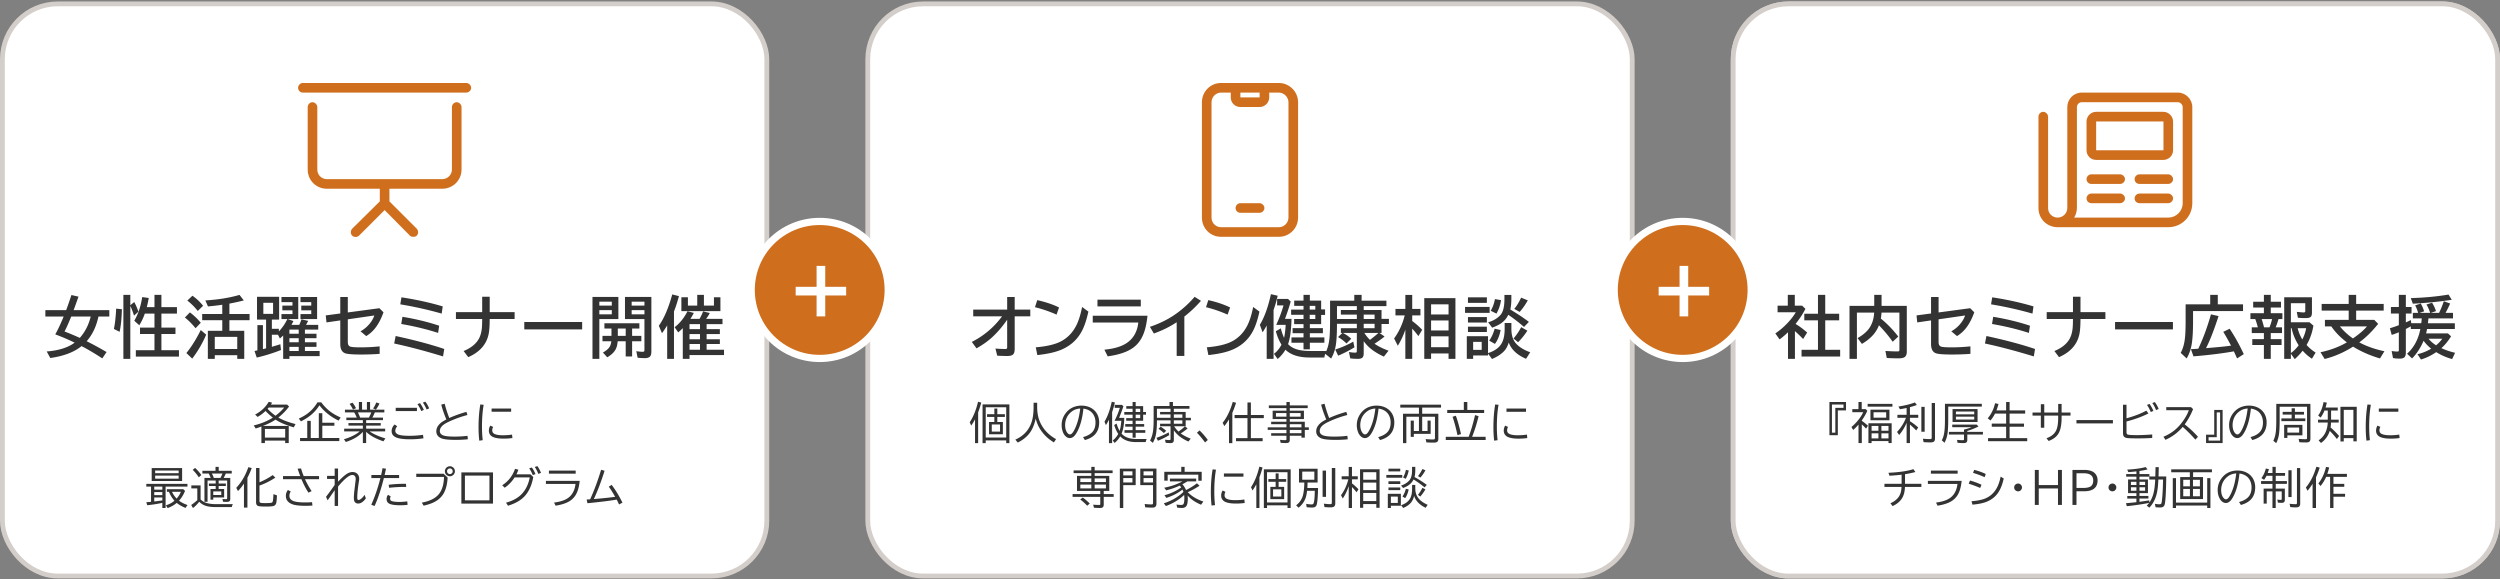
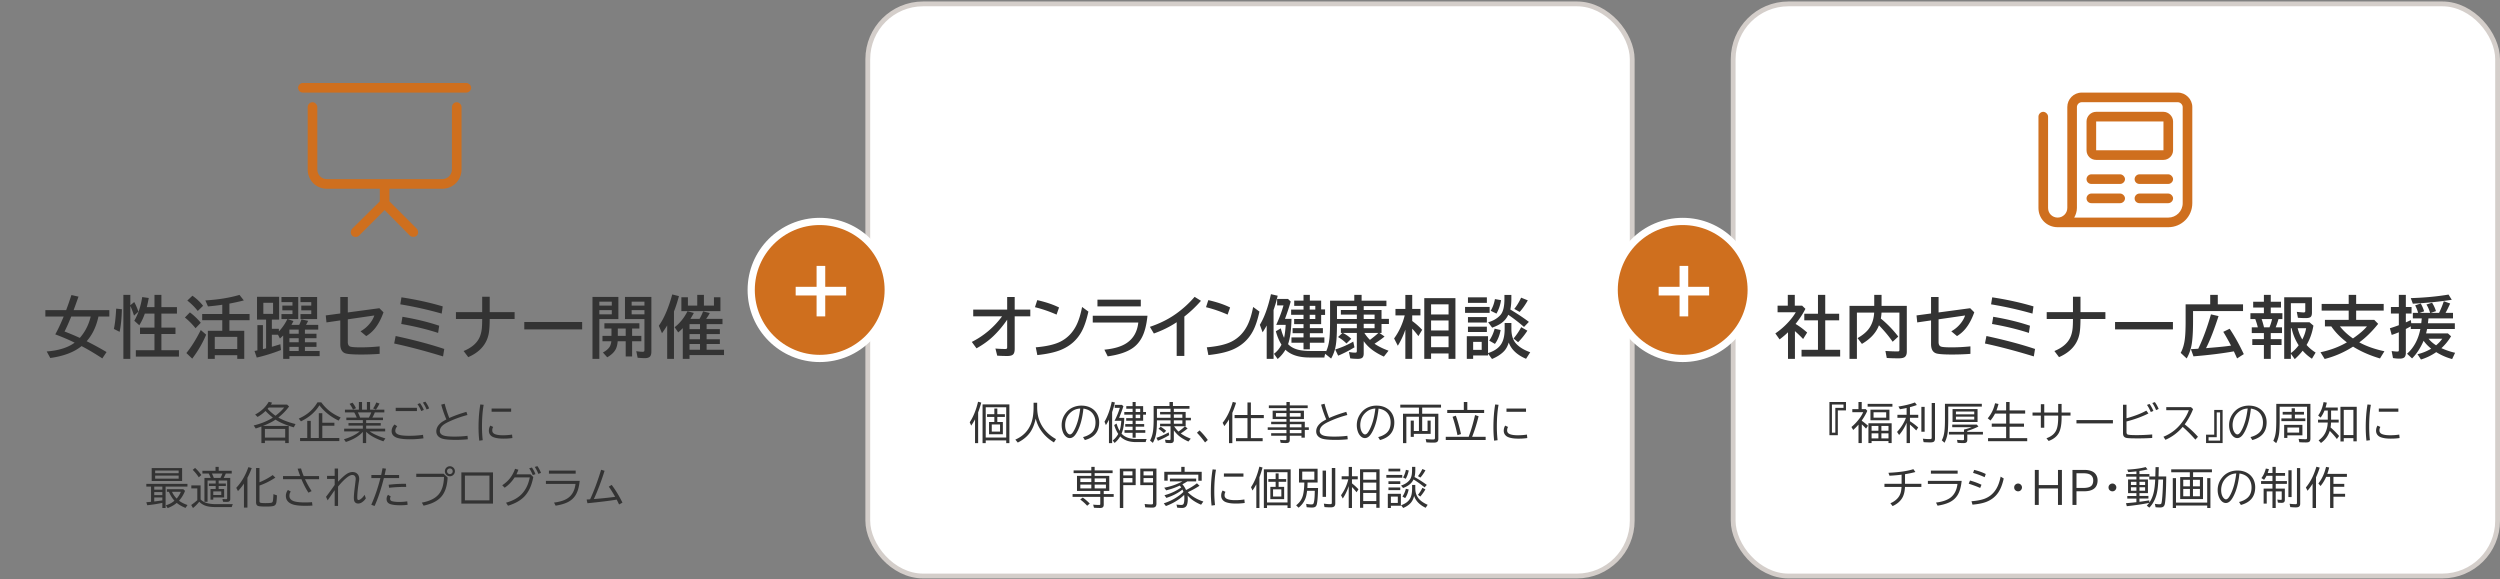
<svg xmlns="http://www.w3.org/2000/svg" width="1040" height="241" fill="none">
  <rect width="100%" height="100%" fill="#808080" stroke="none" />
-   <rect x="721" y="1.617" width="318" height="238" rx="23" fill="#fff" stroke="#D4CECA" stroke-width="2" />
  <rect x="361" y="1.617" width="318" height="238" rx="23" fill="#fff" stroke="#D4CECA" stroke-width="2" />
  <path d="M418.982 123.539h3.131v5.264h6.494v2.802h-6.494v13.522c0 1.003-.178 1.727-.533 2.174-.41.528-1.249.793-2.516.793-1.431 0-2.839-.046-4.224-.137l-.739-2.967a45.69 45.69 0 0 0 4.061.192c.428 0 .679-.096.752-.287.046-.11.068-.274.068-.493V133c-1.777 2.598-3.723 4.904-5.838 6.918-1.914 1.823-4.22 3.486-6.918 4.99l-1.955-2.666c5.041-2.561 9.233-6.107 12.579-10.637h-11.991v-2.802h14.123v-5.264Zm20.544 7.342a54.196 54.196 0 0 0-8.983-3.09l.957-2.939c3.601.82 6.622 1.841 9.065 3.062l-1.039 2.967Zm-8.641 13.603c4.512-.382 7.966-1.189 10.363-2.42 2.826-1.458 4.995-3.696 6.508-6.712.985-1.951 1.782-4.503 2.393-7.657l2.625 1.928c-.739 3.372-1.632 6.052-2.68 8.039-1.896 3.619-4.794 6.239-8.695 7.861-2.461 1.021-5.752 1.75-9.871 2.188l-.643-3.227Zm25.657-19.824h18.033v2.803h-18.033v-2.803Zm-1.955 6.699h22.763c-.401 3.974-1.23 7.082-2.488 9.325-.948 1.686-2.133 3.03-3.555 4.033-2.406 1.713-5.906 2.889-10.5 3.527l-1.381-2.775c4.056-.392 7.16-1.322 9.311-2.789 2.789-1.887 4.389-4.726 4.799-8.518h-18.949v-2.803Zm34.912 16.707v-14.027c-2.771 1.859-5.933 3.427-9.488 4.703l-1.654-2.775c4.037-1.358 7.578-3.108 10.623-5.25a43.477 43.477 0 0 0 7.984-7.233l2.639 1.655a49.658 49.658 0 0 1-6.918 6.549v16.378h-3.186Zm21.186-17.185a54.153 54.153 0 0 0-8.982-3.09l.957-2.939c3.6.82 6.621 1.841 9.064 3.062l-1.039 2.967Zm-8.641 13.603c4.512-.382 7.967-1.189 10.364-2.42 2.825-1.458 4.995-3.696 6.508-6.712.984-1.951 1.781-4.503 2.392-7.657l2.625 1.928c-.738 3.372-1.631 6.052-2.68 8.039-1.895 3.619-4.794 6.239-8.695 7.861-2.461 1.021-5.751 1.75-9.871 2.188l-.643-3.227Zm32.124-3.937c.301-1.185.529-2.99.683-5.414h-3.937c1.276-2.762 2.283-5.455 3.021-8.08h-2.652v-2.694h4.539l1.121 1.094a96.182 96.182 0 0 1-2.392 7.192h2.72c-.109 4.621-.587 8.125-1.435 10.513 1.057 1.112 2.452 1.887 4.183 2.324 1.368.347 3.036.52 5.004.52h6.7c-.365.775-.625 1.682-.78 2.721h-6.166c-4.466 0-7.811-1.08-10.035-3.241a14.6 14.6 0 0 1-3.24 3.856l-1.531-2.16c1.276-.948 2.319-2.215 3.13-3.801-.966-1.531-1.75-3.391-2.351-5.578l2.078-1.203c.31 1.321.757 2.638 1.34 3.951Zm-4.361-11.621v20.357h-2.858v-13.877a38.31 38.31 0 0 1-1.709 2.844l-1.148-3.131c1.859-3.017 3.399-7.264 4.621-12.742l2.803.643c-.529 2.26-1.099 4.229-1.709 5.906Zm12.455-3.869v-2.379h2.638v2.379h4.703v3.664h1.627v2.297h-1.627v3.814H544.9v1.682h5.428v2.105H544.9v1.75h6.043v2.215H544.9v2.748h-2.638v-2.748h-5.018v-2.215h5.018v-1.75h-4.539v-2.105h4.539v-1.682h-3.897v-2.133h3.897v-1.736h-5.155v-2.16h5.155v-1.559h-3.869v-2.187h3.869Zm4.908 2.187h-2.324v1.559h2.324v-1.559Zm0 3.719h-2.324v1.736h2.324v-1.736Zm20.133 10.965v5.058c0 .775-.155 1.34-.465 1.696-.346.401-1.012.601-1.996.601a23.61 23.61 0 0 1-3.144-.205l-.534-2.652c.948.182 1.81.273 2.584.273.338 0 .543-.077.616-.232.054-.119.082-.319.082-.602v-7.369h-5.811c.055.027.114.059.178.096a14.508 14.508 0 0 1 3.308 2.338l-1.996 1.968c-.966-.993-2.132-1.891-3.5-2.693l1.846-1.709h-.67v-1.955h6.645v-1.832h-8.272v.998c-.018 3.117-.155 5.596-.41 7.438-.31 2.233-.984 4.238-2.023 6.015l-2.543-2.037c1.03-1.832 1.658-4.074 1.886-6.727.146-1.613.219-3.928.219-6.945v-8.367h10.076v-2.406h3.049v2.406h10.322v2.27h-9.447v1.599h7.41v3.692h3.076v2.132h-3.076v3.719h-.888l2.146 1.49c-.884.775-2.274 1.778-4.17 3.008 1.468 1.039 3.409 2.005 5.824 2.899l-1.941 2.461c-2.425-1.131-4.357-2.325-5.797-3.583a16.844 16.844 0 0 1-2.584-2.843Zm.273-3.432a15.65 15.65 0 0 0 2.325 2.899c1.531-1.158 2.702-2.124 3.513-2.899h-5.838Zm-3.13-5.797v-1.818h-6.645v-1.928h6.645v-1.599h-8.258v5.345h8.258Zm2.857 0h4.525v-1.818h-4.525v1.818Zm0 3.842h4.525v-1.832h-4.525v1.832Zm-11.853 8.846c2.77-.875 5.272-1.969 7.505-3.282l.506 2.379c-2.333 1.404-4.593 2.562-6.781 3.473l-1.23-2.57Zm29.174-8.258a32.47 32.47 0 0 1-3.131 6.699l-1.545-3.035c2.042-2.798 3.514-5.997 4.416-9.598h-3.855v-2.693h4.115v-5.824h2.858v5.824h3.418v2.693h-3.418v2.352a28.48 28.48 0 0 1 4.142 3.664l-1.572 2.611a36.892 36.892 0 0 0-2.57-3.103v12.564h-2.858v-12.154Zm20.836-13.111v25.265h-2.857v-2.242h-7.274v2.242h-2.83v-25.265h12.961Zm-10.131 2.57v4.238h7.274v-4.238h-7.274Zm0 6.726v4.17h7.274v-4.17h-7.274Zm0 6.604v4.525h7.274v-4.525h-7.274Zm33.413-3.104v.233c.037 2.534.679 4.489 1.928 5.865 1.349 1.495 3.318 2.703 5.906 3.623l-1.736 2.721c-3.728-1.586-6.13-3.846-7.205-6.781-.438 1.494-1.089 2.698-1.955 3.609-1.194 1.267-2.862 2.352-5.004 3.254l-1.654-2.256v.793h-6.194v1.408h-2.638v-9.42h8.832v7.028a4.26 4.26 0 0 1 .341-.123c2.634-.894 4.444-2.27 5.428-4.129.766-1.431 1.149-3.409 1.149-5.934v-2.324h2.802v2.433Zm-15.914 5.401v3.336h3.555v-3.336h-3.555Zm15.477-13.453c3.09 1.859 5.66 3.573 7.711 5.14l-2.024 2.106c-1.95-1.714-4.133-3.404-6.549-5.072-.61 1.349-1.531 2.479-2.761 3.39-.93.693-2.242 1.354-3.938 1.983l-1.681-2.243c2.169-.619 3.878-1.631 5.127-3.035 1.102-1.239 1.654-3.472 1.654-6.699v-1.654h2.885v1.49c0 1.695-.142 3.227-.424 4.594Zm-17.637-5.073h7.875v2.297h-7.875v-2.297Zm-1.203 4.006h10.226v2.461h-10.226v-2.461Zm1.203 4.198h7.875v2.269h-7.875v-2.269Zm0 4.005h7.875v2.215h-7.875v-2.215Zm9.461-6.617c.839-1.376 1.426-2.998 1.764-4.867l2.556.451c-.337 2.069-.975 3.933-1.914 5.592l-2.406-1.176Zm9.803-.779c1.021-1.231 1.973-2.789 2.857-4.676l2.776 1.121c-1.112 1.96-2.243 3.564-3.391 4.813l-2.242-1.258Zm-10.418 13.193c.975-1.367 1.732-3.021 2.269-4.963l2.489.561c-.465 2.342-1.258 4.266-2.379 5.769l-2.379-1.367Zm10.117-.875c1.303-1.558 2.365-3.135 3.185-4.73l2.571 1.476a29.45 29.45 0 0 1-3.856 4.799l-1.9-1.545Zm-222.724 30.723v12.788h-1.292v-9.879a24.278 24.278 0 0 1-1.6 2.602l-.615-1.389c1.482-2.209 2.639-5.057 3.471-8.543l1.328.36a42.552 42.552 0 0 1-1.292 4.061Zm7.98 3.999h2.303v5.098h-5.748v-5.098h2.206v-2.109h-3.032v-1.134h3.032v-2.356h1.239v2.356h3.147v1.134h-3.147v2.109Zm1.134 1.028h-3.445v2.971h3.445v-2.971Zm3.885-8.332v16.093h-1.319v-1.116h-8.525v1.116h-1.319v-16.093h11.163Zm-9.844 1.187v12.586h8.525v-12.586h-8.525Zm21.4-1.89v1.723c0 2.062.282 3.876.844 5.44a14.094 14.094 0 0 0 2.233 3.999c1.265 1.6 2.856 2.924 4.772 3.973l-.879 1.371c-2.461-1.459-4.412-3.36-5.853-5.704-.756-1.236-1.333-2.64-1.732-4.21-.433 2.045-1.081 3.77-1.942 5.177-1.19 1.951-3.026 3.553-5.511 4.807l-1.019-1.239c3.181-1.377 5.37-3.615 6.565-6.715.686-1.775 1.028-4.043 1.028-6.803v-1.819h1.494Zm19.081 14.291c1.4-.357 2.54-.911 3.419-1.661 1.178-1.002 1.766-2.47 1.766-4.403 0-1.272-.304-2.391-.914-3.358-.832-1.336-2.203-2.144-4.113-2.425-.404 3.861-1.222 6.984-2.452 9.369-.522 1.013-1.031 1.743-1.529 2.188-.534.475-1.09.712-1.67.712-.78 0-1.483-.381-2.11-1.143-.34-.404-.618-.914-.835-1.529a8.006 8.006 0 0 1-.457-2.733 7.94 7.94 0 0 1 1.415-4.588c.932-1.371 2.13-2.347 3.595-2.927a8.704 8.704 0 0 1 3.217-.589c1.781 0 3.313.446 4.597 1.336a6.291 6.291 0 0 1 2.364 3.112c.281.785.422 1.628.422 2.531 0 3.832-1.987 6.281-5.959 7.347l-.756-1.239Zm-1.169-11.883c-1.365.082-2.528.49-3.489 1.222-1.459 1.107-2.347 2.54-2.663 4.298a7.454 7.454 0 0 0-.123 1.336c0 1.383.301 2.464.905 3.243.351.451.715.677 1.09.677.427 0 .855-.32 1.283-.958.697-1.049 1.324-2.464 1.881-4.245.468-1.5.841-3.358 1.116-5.573Zm16.373 9.29.088-.29c.293-.92.504-2.22.633-3.902h-2.804a32.288 32.288 0 0 0 2.18-5.37h-2.127v-1.257h2.988l.633.589a70.617 70.617 0 0 1-1.793 4.834h2.153c-.052 1.986-.246 3.621-.58 4.904a13.476 13.476 0 0 1-.553 1.644c1.318 1.488 3.351 2.232 6.099 2.232h4.377c-.193.311-.337.741-.43 1.292h-4.052c-2.854 0-5.039-.794-6.557-2.382a10.12 10.12 0 0 1-2.32 2.743l-.791-1.029a8.564 8.564 0 0 0 2.303-2.733c-.663-.973-1.225-2.206-1.688-3.7l.984-.616c.358 1.19.777 2.204 1.257 3.041Zm-3.102-7.804v12.902h-1.319v-9.738c-.369.75-.794 1.5-1.274 2.25l-.58-1.424c1.283-2.168 2.288-4.934 3.014-8.297l1.31.299c-.375 1.553-.759 2.889-1.151 4.008Zm8.516-2.47v-1.731h1.275v1.731h3.111v2.443h1.187v1.099h-1.187v2.522h-3.111v1.38h3.542v1.081h-3.542v1.459h4.008v1.099h-4.008v2.013h-1.275v-2.013h-3.366v-1.099h3.366v-1.459h-3.058v-1.081h3.058v-1.38h-2.663v-1.081h2.663v-1.441h-3.454v-1.099h3.454v-1.362h-2.628v-1.081h2.628Zm3.164 1.081h-1.889v1.362h1.889v-1.362Zm0 2.461h-1.889v1.441h1.889v-1.441Zm13.992-1.151h4.922v2.443h2.179v1.063h-2.179v2.47h-4.79c.457.75 1.06 1.486 1.81 2.206 1.108-.779 1.998-1.509 2.672-2.188l1.116.879c-.75.65-1.699 1.344-2.847 2.083 1.037.779 2.42 1.508 4.148 2.188l-.976 1.187c-1.535-.709-2.762-1.427-3.682-2.154-.838-.662-1.629-1.497-2.373-2.505v4.008c0 .422-.1.739-.299.949-.217.235-.592.352-1.125.352-.551 0-1.21-.044-1.978-.132l-.272-1.292c.797.106 1.409.158 1.837.158.211 0 .343-.049.395-.149.047-.076.071-.205.071-.387v-5.203h-4.351v-1.046h4.351v-1.424h-5.66c0 2.192-.109 3.979-.326 5.362a11.923 11.923 0 0 1-1.371 4.016l-1.169-.966c.662-1.243 1.09-2.666 1.284-4.272.14-1.195.21-2.742.21-4.641v-5.458h6.601v-1.669h1.424v1.669h6.882v1.134h-6.504v1.319Zm-1.371 2.443v-1.397h-4.351v-1.046h4.351v-1.319h-5.66v3.762h5.66Zm1.371 0h3.551v-1.397h-3.551v1.397Zm0 2.487h3.551v-1.424h-3.551v1.424Zm-4.157 3.885a15.041 15.041 0 0 0-2.233-1.793l.905-.852c.721.416 1.483.981 2.286 1.696l-.958.949Zm-3.077 1.969a30.026 30.026 0 0 0 5.081-2.268l.228 1.152a33.211 33.211 0 0 1-4.711 2.337l-.598-1.221Zm20.215 1.925a34.453 34.453 0 0 0-3.367-4.035l1.081-.975a30.062 30.062 0 0 1 3.437 3.981l-1.151 1.029Zm11.354-12.305v12.577h-1.388v-9.861l-.044.07a22.246 22.246 0 0 1-1.899 2.716l-.703-1.371c1.764-2.197 3.17-5.095 4.219-8.693l1.362.361a40.861 40.861 0 0 1-1.547 4.201Zm7.717.87h5.379v1.318h-5.379v8.315h4.896v1.274h-11.092v-1.274h4.772v-8.315h-5.361v-1.318h5.361v-5.203h1.424v5.203Zm14.791-1.793v-1.063h-7.321v-1.117h7.321v-1.423h1.389v1.423h7.453v1.117h-7.453v1.063h5.889v3.489h-5.889v1.117h6.249v2.32h1.67v1.081h-1.67v3.234h-1.389v-.808h-4.86v1.67c0 .48-.1.823-.299 1.028-.228.228-.674.343-1.336.343-.679 0-1.406-.035-2.179-.106l-.238-1.239c.791.094 1.518.141 2.18.141.24 0 .387-.056.439-.167a.855.855 0 0 0 .044-.317v-1.353h-6.354V180.2h6.354v-1.362h-7.787v-1.081h7.787v-1.292h-6.354v-1.028h6.354v-1.117h-5.739v-3.489h5.739Zm0 .993h-4.368v1.503h4.368v-1.503Zm1.389 0v1.503h4.518v-1.503h-4.518Zm0 8.376h4.86v-1.362h-4.86v1.362Zm0-2.443h4.86v-1.292h-4.86v1.292Zm24.108 4.983c-1.576.17-3.232.255-4.966.255-2.689 0-4.576-.17-5.66-.51-.697-.222-1.26-.55-1.688-.984-.539-.557-.808-1.239-.808-2.048 0-1.06.413-2.036 1.239-2.927.398-.427.82-.785 1.266-1.072a31.37 31.37 0 0 1 1.67-.975c-.897-2.122-1.606-4.172-2.127-6.153l1.423-.378a50.882 50.882 0 0 0 1.925 5.942c2.145-.967 4.521-1.82 7.128-2.558l.431 1.31a44.429 44.429 0 0 0-8.086 2.953c-1.213.586-2.086 1.183-2.619 1.793-.522.609-.782 1.251-.782 1.924 0 .909.544 1.539 1.634 1.89.856.281 2.365.422 4.527.422 1.875 0 3.656-.108 5.343-.325l.15 1.441Zm12.664-.914c1.401-.357 2.54-.911 3.419-1.661 1.178-1.002 1.767-2.47 1.767-4.403 0-1.272-.305-2.391-.914-3.358-.832-1.336-2.204-2.144-4.114-2.425-.404 3.861-1.221 6.984-2.452 9.369-.521 1.013-1.031 1.743-1.529 2.188-.533.475-1.09.712-1.67.712-.779 0-1.482-.381-2.109-1.143-.34-.404-.619-.914-.835-1.529a7.982 7.982 0 0 1-.457-2.733c0-1.682.471-3.211 1.415-4.588.931-1.371 2.13-2.347 3.594-2.927a8.708 8.708 0 0 1 3.217-.589c1.781 0 3.314.446 4.597 1.336a6.291 6.291 0 0 1 2.364 3.112c.281.785.422 1.628.422 2.531 0 3.832-1.986 6.281-5.959 7.347l-.756-1.239Zm-1.169-11.883c-1.365.082-2.528.49-3.489 1.222-1.459 1.107-2.347 2.54-2.663 4.298a7.454 7.454 0 0 0-.123 1.336c0 1.383.302 2.464.905 3.243.352.451.715.677 1.09.677.428 0 .855-.32 1.283-.958.697-1.049 1.324-2.464 1.881-4.245.469-1.5.841-3.358 1.116-5.573Zm18.123 2.18v-2.558h-7.761v-1.239h16.954v1.239h-7.84v2.558h6.724v10.406c0 .633-.176 1.07-.528 1.31-.275.193-.756.29-1.441.29-1.066 0-2.068-.035-3.006-.106l-.29-1.371c1.201.112 2.221.167 3.059.167.386 0 .624-.076.712-.228.058-.1.087-.258.087-.475v-8.771h-5.317v5.959h2.232v-4.325h1.292v5.511h-7.004v1.248h-1.292v-6.759h1.292v4.325h2.127v-5.959h-5.239v10.986h-1.388v-12.208h6.627Zm20.126-1.6h7.005v1.292h-15.355v-1.292h6.891v-3.295h1.459v3.295Zm.562 11.189c.041-.106.094-.246.158-.422.926-2.519 1.758-5.396 2.497-8.631l1.476.492c-.779 3.188-1.679 6.041-2.698 8.561h5.634v1.318h-16.594v-1.318h9.527Zm-4.649-.677c-.58-2.754-1.263-5.306-2.048-7.655l1.362-.448c.739 1.998 1.453 4.544 2.145 7.637l-1.459.466Zm15.248 2.285a49.52 49.52 0 0 1-.299-5.598c0-3.399.244-6.554.73-9.466l1.406.14c-.469 2.62-.703 5.631-.703 9.036 0 2.027.103 3.922.308 5.686l-1.442.202Zm5.133-13.377h8.13v1.354h-8.13v-1.354Zm8.657 12.279c-1.049.17-2.288.255-3.718.255-1.775 0-3.187-.211-4.236-.633a3.107 3.107 0 0 1-.984-.624c-.569-.539-.853-1.216-.853-2.031 0-.796.202-1.508.607-2.135l1.186.562c-.258.399-.387.879-.387 1.442 0 .714.367 1.224 1.099 1.529.779.322 1.884.483 3.314.483 1.388 0 2.663-.096 3.823-.29l.149 1.442Zm-181.364 15.732v-1.134h-7.365v-1.133h7.365v-1.459h1.388v1.459h7.471v1.133h-7.471v1.134h6.083v6.284h-2.303v1.292h4.139v1.169h-4.139v3.182c0 .58-.15.975-.448 1.186-.235.17-.627.255-1.178.255a40.31 40.31 0 0 1-2.444-.105l-.325-1.292c.891.094 1.72.14 2.488.14.24 0 .38-.049.421-.149a.85.85 0 0 0 .044-.316v-2.901h-11.522v-1.169h11.522v-1.292h-9.685v-6.284h5.959Zm0 1.064h-4.57v1.529h4.57v-1.529Zm1.388 0v1.529h4.694v-1.529h-4.694Zm-1.388 2.575h-4.57v1.582h4.57v-1.582Zm1.388 0v1.582h4.694v-1.582h-4.694Zm-3.12 8.798a17.78 17.78 0 0 0-2.882-2.593l1.045-.809c.985.674 1.957 1.503 2.918 2.488l-1.081.914Zm20.188-15.443v6.873h-5.168v9.501h-1.424v-16.374h6.592Zm-5.168 1.116v1.706h3.815v-1.706h-3.815Zm0 2.804v1.837h3.815v-1.837h-3.815Zm13.808-3.92v14.546c0 .633-.164 1.081-.492 1.345-.264.217-.665.325-1.204.325-.792 0-1.782-.041-2.971-.123l-.238-1.389c1.143.123 2.084.185 2.822.185.328 0 .524-.076.589-.229.047-.093.07-.234.07-.421v-7.366h-5.3v-6.873h6.724Zm-5.37 1.116v1.706h3.946v-1.706h-3.946Zm0 2.804v1.837h3.946v-1.837h-3.946Zm18.412 5.871c1.641 1.723 3.797 3.018 6.469 3.885l-.941 1.336c-1.728-.738-3.149-1.576-4.262-2.514-.498-.422-.95-.864-1.354-1.327.059.393.088.864.088 1.415 0 1.16-.138 2.039-.413 2.637-.346.756-1.011 1.134-1.995 1.134-.492 0-1.157-.041-1.995-.123l-.308-1.292c.826.105 1.494.158 2.004.158.48 0 .797-.152.949-.457.217-.451.325-1.228.325-2.329 0-.498-.026-.958-.079-1.38-2.027 1.951-4.558 3.495-7.593 4.632l-.879-1.134c2.267-.733 4.298-1.74 6.09-3.024a15.958 15.958 0 0 0 2.066-1.731 11.341 11.341 0 0 0-.404-.967c-1.787 1.453-4.017 2.611-6.689 3.472l-.791-1.116a21.252 21.252 0 0 0 6.97-3.243 5.837 5.837 0 0 0-.607-.765 29.838 29.838 0 0 1-5.642 1.977l-.818-1.098c2.725-.504 5.239-1.374 7.541-2.611h-5.176v-1.169h10.925v1.169h-3.701a23.43 23.43 0 0 1-2.039 1.187c.604.65 1.111 1.45 1.521 2.399a26.383 26.383 0 0 0 4.544-2.812l1.063 1.028c-1.67 1.084-3.293 1.972-4.869 2.663Zm-1.327-8.464h7.11v3.692h-1.406v-2.505H485.75v2.505h-1.406v-3.692h7.066v-2.047h1.389v2.047Zm11.214 14.045a49.52 49.52 0 0 1-.299-5.598c0-3.399.243-6.554.73-9.466l1.406.14c-.469 2.62-.703 5.631-.703 9.036 0 2.027.102 3.922.307 5.686l-1.441.202Zm5.133-13.377h8.13v1.354h-8.13v-1.354Zm8.657 12.279c-1.049.17-2.288.255-3.718.255-1.775 0-3.187-.211-4.236-.633a3.107 3.107 0 0 1-.984-.624c-.569-.539-.853-1.216-.853-2.031 0-.796.202-1.508.607-2.135l1.186.562c-.258.399-.387.879-.387 1.442 0 .714.367 1.224 1.099 1.529.779.322 1.884.483 3.313.483 1.389 0 2.664-.096 3.824-.29l.149 1.442Zm6.125-10.679v12.788h-1.292v-9.879a24.268 24.268 0 0 1-1.599 2.602l-.615-1.389c1.482-2.209 2.639-5.057 3.471-8.543l1.327.36a42.27 42.27 0 0 1-1.292 4.061Zm7.981 3.999h2.303v5.098h-5.748v-5.098h2.206v-2.109h-3.033v-1.134h3.033v-2.356h1.239v2.356h3.146v1.134h-3.146v2.109Zm1.134 1.028h-3.446v2.971h3.446v-2.971Zm3.884-8.332v16.093h-1.318v-1.116h-8.525v1.116h-1.319v-16.093h11.162Zm-9.843 1.187v12.586h8.525v-12.586h-8.525Zm16.856 4.298c0 .802-.026 1.558-.079 2.267h4.456c-.07 3.399-.24 5.649-.509 6.75-.135.551-.378.929-.73 1.134-.287.17-.712.255-1.274.255-.662 0-1.407-.047-2.233-.141l-.202-1.388c.926.158 1.649.237 2.171.237.41 0 .68-.094.809-.281.363-.528.562-2.268.597-5.221v-.176h-3.19c-.141 1.143-.317 2.051-.528 2.725-.544 1.693-1.552 3.132-3.023 4.315l-1.011-1.002c1.494-1.131 2.455-2.578 2.883-4.342.305-1.265.481-2.976.527-5.132h-2.223v-5.74h7.743v5.74h-4.184Zm-2.206-4.553v3.384h5.036v-3.384h-5.036Zm8.473-.413h1.424v10.942h-1.424v-10.942Zm3.832-1.064h1.441v14.748c0 .604-.17 1.032-.509 1.284-.293.222-.765.334-1.415.334-.791 0-1.65-.041-2.576-.123l-.254-1.424c1.054.14 1.945.211 2.671.211.329 0 .525-.082.589-.246.035-.1.053-.247.053-.44v-14.344Zm7.031 7.506c-.622 1.916-1.445 3.642-2.47 5.177l-.738-1.362c1.423-1.963 2.44-4.172 3.049-6.627h-2.777v-1.257h2.936v-3.902h1.353v3.902h2.408v1.257h-2.408v1.696a24.05 24.05 0 0 1 2.698 2.461l-.791 1.239a25.738 25.738 0 0 0-1.907-2.179v8.718h-1.353v-9.123Zm12.849-6.996v16.049h-1.371v-1.564h-5.449v1.564h-1.319v-16.049h8.139Zm-6.82 1.222v3.146h5.449v-3.146h-5.449Zm0 4.333v3.12h5.449v-3.12h-5.449Zm0 4.306v3.384h5.449v-3.384h-5.449Zm21.664-1.793.009.159c.035 1.652.565 3.047 1.591 4.183.82.908 2.004 1.702 3.551 2.382l-.844 1.239c-2.52-1.213-4.116-2.862-4.79-4.948-.258 1.102-.692 2.027-1.301 2.777-.738.897-1.822 1.647-3.252 2.25l-.87-1.142c1.828-.639 3.085-1.591 3.77-2.857.539-.99.809-2.311.809-3.963v-1.635h1.327v1.555Zm-.325-4.825.185.097c1.488.809 3.131 1.866 4.93 3.173l-.923 1.028a42.164 42.164 0 0 0-4.596-3.296c-.739 1.588-2.192 2.775-4.36 3.56l-.835-1.02c1.36-.439 2.455-1.098 3.287-1.977.622-.657 1.014-1.547 1.178-2.672a13.47 13.47 0 0 0 .114-1.89v-1.221h1.345v1.151c0 1.248-.108 2.27-.325 3.067Zm-5.669 6.979v4.948h-4.157v.958h-1.275v-5.906h5.432Zm-4.157 1.151v2.646h2.883v-2.646h-2.883Zm-1.011-11.61h4.913v1.134h-4.913v-1.134Zm-.879 2.593h6.627v1.186h-6.627v-1.186Zm.879 2.645h4.913v1.134h-4.913v-1.134Zm0 2.575h4.913v1.117h-4.913v-1.117Zm6.073-4.175c.545-.902.941-1.954 1.187-3.155l1.186.255c-.275 1.359-.694 2.517-1.257 3.472l-1.116-.572Zm6.205-.544c.686-.832 1.298-1.817 1.837-2.954l1.275.528c-.686 1.236-1.386 2.244-2.101 3.023l-1.011-.597Zm-6.46 8.481c.633-.902 1.108-1.972 1.424-3.208l1.169.272c-.305 1.477-.791 2.678-1.459 3.604l-1.134-.668Zm6.443-.686a12.918 12.918 0 0 0 1.854-2.935l1.257.668c-.668 1.137-1.38 2.127-2.136 2.971l-.975-.704Z" fill="#333" />
  <path fill="#fff" d="M480 24.617h80v80h-80z" />
-   <path d="M532 34.517c4.375 0 8 3.625 8 8v48c0 4.5-3.625 8-8 8h-24c-4.5 0-8-3.5-8-8v-48c0-4.375 3.5-8 8-8h24Zm-16 4v2h8v-2h-8Zm20 52v-48c0-2.125-1.875-4-4-4h-4v2c0 2.25-1.875 4-4 4h-8c-2.25 0-4-1.75-4-4v-2h-4c-2.25 0-4 1.875-4 4v48c0 2.25 1.75 4 4 4h24c2.125 0 4-1.75 4-4Zm-12-6c1 0 2 1 2 2 0 1.125-1 2-2 2h-8c-1.125 0-2-.875-2-2 0-1 .875-2 2-2h8Z" fill="#CF6F1E" />
  <rect x="721" y="1.617" width="318" height="238" rx="23" fill="#fff" stroke="#D4CECA" stroke-width="2" />
  <path d="M746.95 134.764c1.531.893 3.14 2.082 4.826 3.568l-1.681 2.693a54.015 54.015 0 0 0-3.405-3.281v11.539h-2.884v-11.06a33.984 33.984 0 0 1-3.5 2.966l-1.764-2.488a30.51 30.51 0 0 0 5.66-4.963c1.158-1.294 2.106-2.57 2.844-3.828h-7.574v-2.748h4.252v-4.484h2.912v4.484h3.049l1.367 1.313c-.994 2.005-2.361 4.101-4.102 6.289Zm9.324-4.252v-7.834h3.022v7.834h5.797v2.748h-5.797v12.263h6.207v2.803h-16.064v-2.803h6.835V133.26h-5.687v-2.748h5.687Zm23.406-3.268v-4.566h3.048v4.566h10.5v19.031c0 1.076-.291 1.828-.875 2.256-.474.356-1.298.533-2.474.533-2.014 0-3.678-.05-4.99-.15l-.561-2.912c2.042.128 3.746.191 5.113.191.365 0 .579-.086.643-.259.045-.11.068-.283.068-.52v-15.367h-7.437l-.014.205a20.244 20.244 0 0 1-.273 2.269 44.762 44.762 0 0 1 7.246 7.493l-2.324 2.16c-1.513-2.197-3.414-4.48-5.702-6.85-1.175 3.09-3.541 5.669-7.095 7.738l-1.805-2.406c2.124-1.221 3.691-2.524 4.703-3.91 1.331-1.823 2.065-4.056 2.201-6.699h-7.177v19.236h-3.077v-22.039h10.282Zm23.637-3.705h3.131v6.44l13.139-1.764 1.709 1.709c-1.012 2.825-2.238 5.109-3.678 6.849a14.014 14.014 0 0 1-3.5 3.036l-2.379-1.983a13.154 13.154 0 0 0 4.047-3.486c.775-1.003 1.34-2.037 1.695-3.104l-11.033 1.6v9.434c0 1.084.374 1.731 1.121 1.941.647.191 2.078.287 4.293.287 2.516 0 5.127-.137 7.834-.41v3.117c-2.47.182-5.017.274-7.642.274-3.637 0-5.898-.183-6.782-.547-1.303-.529-1.955-1.791-1.955-3.787v-9.858l-5.742.834-.301-2.912 6.043-.807v-6.863Zm42.191 6.918a156.03 156.03 0 0 0-17.227-3.855l.478-2.913c6.098.921 11.822 2.179 17.172 3.774l-.423 2.994Zm-1.491 8.039c-4.703-1.522-9.816-2.762-15.34-3.719l.506-2.994c5.615.939 10.71 2.179 15.285 3.719l-.451 2.994Zm2.051 9.775c-7.383-2.26-14.159-4.051-20.33-5.373l.615-3.117c7.711 1.659 14.451 3.455 20.221 5.387l-.506 3.103Zm16.282-24.841h3.131v6.412h10.363v2.857h-10.363c-.009 2.771-.155 4.849-.437 6.235-.885 4.338-3.715 7.551-8.491 9.638l-1.927-2.543c3.181-1.312 5.341-3.103 6.48-5.373.602-1.212.975-2.648 1.121-4.306.073-.848.114-2.065.123-3.651h-10.924v-2.857h10.924v-6.412Zm17.513 10.527h24.076v3.076h-24.076v-3.076Zm42.737-7.355h10.5v2.802h-20.795v4.334c0 4.311-.21 7.597-.629 9.858-.383 2.014-1.057 3.855-2.023 5.523l-2.489-2.324c.921-1.686 1.509-3.719 1.764-6.098.191-1.686.287-4.006.287-6.959v-7.136h10.227v-3.924h3.158v3.924Zm-8.121 18.47c.036-.073.082-.173.137-.301 1.932-4.056 3.645-8.722 5.14-14l3.158.725c-1.841 5.715-3.577 10.163-5.209 13.344 1.304-.119 2.284-.205 2.94-.26 3.226-.264 5.715-.533 7.465-.807-1.158-2.205-2.233-4.115-3.227-5.728l2.652-1.285c2.079 3.099 4.038 6.617 5.879 10.554l-2.789 1.791c-.364-.829-.811-1.809-1.34-2.939-4.703.848-10.304 1.54-16.802 2.078l-1.067-2.994c.575-.027 1.158-.059 1.75-.096l1.313-.082Zm27.301-19.537v-2.857h2.858v2.857h4.252v2.406h-4.252v2.352h4.84v2.434h-1.627a29.844 29.844 0 0 1-1.176 3.445h2.639v2.379h-4.676v2.529h4.498v2.434h-4.498v5.769h-2.858v-5.769h-4.826v-2.434h4.826v-2.529h-5.044v-2.379h2.515a27.094 27.094 0 0 0-1.066-3.445h-2.01v-2.434h5.605v-2.352h-4.457v-2.406h4.457Zm3.405 7.192h-4.348c.31.865.643 2.014.998 3.445h2.27a21.07 21.07 0 0 0 1.08-3.445Zm16.584-9.065v6.399c0 .793-.146 1.353-.438 1.681-.346.392-1.071.588-2.174.588-1.075 0-2.151-.045-3.226-.137l-.465-2.461c1.513.164 2.475.247 2.885.247.428 0 .642-.187.642-.561v-3.295h-5.988v7.943h7.752l1.627 1.395c-.492 2.898-1.39 5.487-2.693 7.766l-.151.273c1.003 1.158 2.256 2.215 3.76 3.172l-1.531 2.557a18.215 18.215 0 0 1-3.856-3.336 27.633 27.633 0 0 1-3.295 3.5l-1.613-2.243v2.133h-2.775v-25.621h11.539Zm-8.764 12.865v10.336c1.121-.765 2.201-1.841 3.24-3.226-1.394-2.151-2.374-4.521-2.939-7.11h-.301Zm4.758 4.69c.811-1.568 1.34-3.131 1.586-4.69h-3.528c.447 1.75 1.094 3.313 1.942 4.69Zm23.692 1.203c2.926 1.604 6.412 2.839 10.459 3.705l-1.846 2.994c-4.247-1.267-7.979-2.907-11.197-4.922-3.719 2.379-7.656 4.093-11.812 5.141l-1.737-2.803c4.075-.857 7.734-2.228 10.979-4.115-2.68-2.024-4.84-4.234-6.481-6.631h-2.652v-2.721h9.885v-3.869h-11.252v-2.748h11.252v-3.773h3.103v3.773h11.457v2.748h-11.457v3.869h7.534l1.626 1.655c-2.57 3.208-5.19 5.774-7.861 7.697Zm-2.625-1.627c2.662-1.85 4.598-3.518 5.811-5.004h-11.239c1.495 1.869 3.304 3.537 5.428 5.004Zm28.41-6.33c.06-.474.12-1.039.18-1.695l.02-.315h-3.7v-2.297h2.21a16.638 16.638 0 0 0-1.24-3.131l2.32-.765a15.095 15.095 0 0 1 1.41 3.254l-1.94.642h4.43c-.42-1.385-.93-2.543-1.54-3.472l2.35-.752a13.966 13.966 0 0 1 1.62 3.5l-2.16.724h3.45c.85-1.759 1.5-3.372 1.97-4.84l2.65.944c-.81 1.777-1.45 3.076-1.93 3.896h3.11v2.297h-10.22c-.02.392-.1 1.062-.22 2.01h11.2v2.406h-11.55c-.08.474-.22 1.08-.4 1.819h9.07l1.31 1.203a21.522 21.522 0 0 1-4.02 4.949c2.07.902 3.97 1.54 5.7 1.914l-1.23 2.611c-2.28-.601-4.49-1.563-6.63-2.885a3.03 3.03 0 0 0-.23.165 22.346 22.346 0 0 1-6.11 2.912l-1.45-2.215c1.93-.429 3.83-1.19 5.71-2.283-1.29-1.049-2.35-2.147-3.16-3.295-1.31 3.017-2.91 5.464-4.8 7.341l-2.09-1.955c2.82-2.479 4.67-5.906 5.54-10.281h-3.98v-1.107c-.54.3-1.22.665-2.06 1.093v9.926c0 .875-.21 1.5-.62 1.873-.39.356-1.037.534-1.94.534a14.85 14.85 0 0 1-2.789-.247l-.56-2.912c1.048.146 1.823.219 2.324.219.319 0 .511-.055.574-.164.064-.091.096-.251.096-.479v-7.382c-.975.419-1.964.788-2.967 1.107l-.752-2.775a60.34 60.34 0 0 0 3.719-1.272v-4.84h-3.295v-2.72h3.295v-5.045h2.915v5.045h2.38v2.72h-2.38v3.664c.43-.182 1.13-.501 2.09-.957l.16 1.313h4.16Zm6.17 9.187c1.04-.865 1.9-1.782 2.57-2.748h-5.71c.81 1.012 1.85 1.928 3.14 2.748Zm-10.53-19.632c5.71-.183 10.95-.675 15.71-1.477l1.34 2.174c-5.32.802-10.71 1.344-16.19 1.627l-.86-2.324Zm-241.844 43.21h6.89v3.489h-3.392v10.318h-3.498v-13.807Zm1.046 1.045v11.716h1.406v-10.318h3.401v-1.398h-4.807Zm12.427 6.777c.914.65 1.772 1.336 2.575 2.056l-.817 1.187a23.599 23.599 0 0 0-1.758-1.767v7.796h-1.371v-7.69a24.356 24.356 0 0 1-2.215 2.241l-.721-1.248a19.761 19.761 0 0 0 3.182-3.331 15.314 15.314 0 0 0 1.714-2.821h-4.536v-1.275h2.558v-2.97h1.354v2.97h1.687l.633.703c-.539 1.266-1.301 2.602-2.285 4.008v.141Zm11.496-4.641v4.412h-7.902v-4.412h7.902Zm-6.61 1.081v2.25h5.256v-2.25h-5.256Zm7.533 4.579v8.253h-1.319v-.826h-7.031v.826h-1.318v-8.253h9.668Zm-8.35 1.117v1.995h2.839v-1.995h-2.839Zm0 3.076v2.1h2.839v-2.1h-2.839Zm7.031 2.1v-2.1h-2.953v2.1h2.953Zm0-3.181v-1.995h-2.953v1.995h2.953Zm-8.674-11.162h10.309v1.169h-10.309v-1.169Zm16.215 7.857c-.791 1.904-1.831 3.598-3.12 5.08l-.862-1.274a18.017 18.017 0 0 0 3.727-5.889h-3.569v-1.239h3.824v-2.839a37.23 37.23 0 0 1-2.778.518l-.624-1.116c2.643-.41 4.928-.975 6.856-1.696l.808 1.063c-.879.323-1.837.621-2.874.897v3.173h3.454v1.239h-3.454v1.433c1.225.773 2.37 1.64 3.437 2.601l-.826 1.239a36.159 36.159 0 0 0-2.611-2.452v7.708h-1.388v-8.446Zm6.134-6.618h1.372v10.353h-1.372v-10.353Zm4.298-1.6h1.371v14.722c0 .527-.099.92-.298 1.178-.247.322-.771.483-1.574.483-.931 0-1.886-.035-2.865-.105l-.308-1.442c1.067.117 2.063.176 2.989.176.351 0 .559-.079.624-.237.041-.094.061-.232.061-.413v-14.362Zm6.881 1.477v5.22c0 2.795-.105 4.852-.316 6.17a11.341 11.341 0 0 1-1.23 3.657l-1.134-1.011c.545-.996.908-2.23 1.09-3.7.152-1.225.228-2.936.228-5.133v-6.355h15.337v1.152h-13.975Zm12.2 1.046v5.361h-10.407v-5.361h10.407Zm-9 1.028v1.151h7.62v-1.151h-7.62Zm0 2.127v1.195h7.62v-1.195h-7.62Zm4.737 5.941v.387h6.495v1.099H818.4v2.232c0 .498-.135.85-.404 1.055-.229.187-.633.281-1.213.281a25.02 25.02 0 0 1-2.444-.132l-.211-1.221c.868.093 1.65.14 2.347.14.293 0 .463-.058.51-.176.023-.07.035-.172.035-.307v-1.872h-6.275v-1.099h6.275v-.967l.237-.061c1.114-.264 2.098-.574 2.953-.932h-8.085v-1.063h10.23l.668.791c-1.359.691-2.9 1.306-4.623 1.845Zm12.119-8.543h4.026v-3.506h1.441v3.506h6.478v1.319h-6.478v4.175h5.994v1.292h-5.994v4.737h7.33v1.292h-16.295v-1.292h7.524v-4.737h-5.977v-1.292h5.977v-4.175h-4.606a15.804 15.804 0 0 1-1.889 2.883l-1.152-.923a14.285 14.285 0 0 0 2.294-3.824c.276-.697.53-1.511.765-2.443l1.424.308a26.266 26.266 0 0 1-.862 2.68Zm25.681-2.689h1.424v3.559h3.709v1.292h-3.709v.809c0 2.895-.41 5.066-1.23 6.513-.815 1.435-2.203 2.511-4.166 3.225l-.906-1.133c2.01-.698 3.367-1.808 4.07-3.331.539-1.178.808-2.93.808-5.256v-.827h-5.792v5.037h-1.424v-5.037h-3.454v-1.292h3.454v-3.454h1.424v3.454h5.792v-3.559Zm7.602 6.706h15.17v1.389h-15.17v-1.389Zm19.362-6.372h1.459v5.634c3.433-.955 6.181-2.022 8.244-3.2l.879 1.187c-2.725 1.371-5.766 2.481-9.123 3.331v4.439c0 .521.161.849.483.984.422.17 1.67.255 3.744.255 2.074 0 4.231-.094 6.469-.281v1.459c-1.787.123-3.75.184-5.889.184-2.478 0-4.037-.056-4.675-.167-.704-.123-1.166-.425-1.389-.905-.135-.293-.202-.695-.202-1.204v-11.716Zm11.557 3.023a14.778 14.778 0 0 0-1.582-2.953l1.073-.413a15.21 15.21 0 0 1 1.608 2.918l-1.099.448Zm2.198-.791c-.428-1.113-.953-2.097-1.574-2.953l1.064-.378c.615.809 1.145 1.758 1.591 2.848l-1.081.483Zm4.244-1.239h10.283l.879.809a28.12 28.12 0 0 1-3.489 6.354 43.383 43.383 0 0 1 5.519 5.168l-1.081 1.187a56.277 56.277 0 0 0-5.273-5.309 19.229 19.229 0 0 1-7.181 5.379l-.826-1.274c2.824-1.149 5.18-2.866 7.066-5.151 1.624-1.963 2.79-3.926 3.499-5.889h-9.396v-1.274Zm19.95 1.151h3.49v13.808h-6.891v-3.498h3.401v-10.31Zm1.046 1.046v10.31h-3.401v1.406h4.799v-11.716h-1.398Zm14.045 10.257c1.4-.357 2.54-.911 3.419-1.661 1.177-1.002 1.766-2.47 1.766-4.403 0-1.272-.305-2.391-.914-3.358-.832-1.336-2.203-2.144-4.113-2.425-.405 3.861-1.222 6.984-2.452 9.369-.522 1.013-1.032 1.743-1.53 2.188-.533.475-1.09.712-1.67.712-.779 0-1.482-.381-2.109-1.143-.34-.404-.618-.914-.835-1.529a7.982 7.982 0 0 1-.457-2.733 7.94 7.94 0 0 1 1.415-4.588c.932-1.371 2.13-2.347 3.595-2.927a8.704 8.704 0 0 1 3.217-.589c1.781 0 3.313.446 4.596 1.336a6.287 6.287 0 0 1 2.365 3.112c.281.785.421 1.628.421 2.531 0 3.832-1.986 6.281-5.959 7.347l-.755-1.239Zm-1.169-11.883c-1.366.082-2.529.49-3.49 1.222-1.459 1.107-2.346 2.54-2.663 4.298a7.454 7.454 0 0 0-.123 1.336c0 1.383.302 2.464.906 3.243.351.451.714.677 1.089.677.428 0 .856-.32 1.284-.958.697-1.049 1.324-2.464 1.88-4.245.469-1.5.841-3.358 1.117-5.573Zm22.763 6.803v4.342h-6.258v1.099h-1.336v-5.441h7.594Zm-1.354 1.099h-4.904v2.109h4.904v-2.109Zm4.685-9.844v14.493c0 .633-.164 1.064-.493 1.292-.263.182-.709.273-1.335.273-.915 0-1.84-.03-2.778-.088l-.307-1.389c1.054.082 1.998.123 2.83.123.322 0 .518-.047.589-.141.058-.076.087-.219.087-.43v-12.929h-11.39v5.291c0 2.666-.082 4.635-.246 5.906-.194 1.465-.592 2.781-1.196 3.947l-1.204-.976c.592-1.213.958-2.628 1.099-4.245.094-1.09.141-2.646.141-4.667v-6.46h14.203Zm-6.46 3.349h3.779v1.116h-3.779v1.599h4.341v1.117h-9.958v-1.117h4.263v-1.599h-3.726v-1.116h3.726v-1.495h1.354v1.495Zm15.055-.563v3.788h3.164v1.204h-3.182c-.023.703-.088 1.38-.193 2.031a32.41 32.41 0 0 1 3.559 3.568l-.94 1.257c-.692-.961-1.673-2.092-2.944-3.393-.68 2.115-1.902 3.794-3.666 5.036l-.984-1.098c2.391-1.612 3.656-4.078 3.797-7.401h-4.034v-1.204h4.052v-3.788h-1.372a12.77 12.77 0 0 1-1.599 2.927l-1.028-.87c1.06-1.401 1.81-3.261 2.25-5.581l1.353.237a27.23 27.23 0 0 1-.527 2.03h5.08v1.257h-2.786Zm10.67-1.547v14.37h-1.389v-1.353h-4.008v1.406h-1.371V169.24h6.768Zm-5.397 1.275v10.467h4.008v-10.467h-4.008Zm9.448 12.805a49.287 49.287 0 0 1-.299-5.598c0-3.399.243-6.554.729-9.466l1.407.14c-.469 2.62-.704 5.631-.704 9.036 0 2.027.103 3.922.308 5.686l-1.441.202Zm5.132-13.377h8.13v1.354h-8.13v-1.354Zm8.658 12.279c-1.049.17-2.288.255-3.718.255-1.775 0-3.188-.211-4.236-.633a3.1 3.1 0 0 1-.985-.624c-.568-.539-.852-1.216-.852-2.031 0-.796.202-1.508.606-2.135l1.187.562c-.258.399-.387.879-.387 1.442 0 .714.366 1.224 1.099 1.529.779.322 1.883.483 3.313.483 1.389 0 2.663-.096 3.823-.29l.15 1.442Zm-207.176 19.046v-3.797c-1.805.217-3.484.36-5.037.43l-.439-1.221c4.447-.205 7.904-.709 10.371-1.512l.844 1.186c-1.102.317-2.54.622-4.316.915v3.999h6.803v1.292h-6.82c-.082 2.033-.513 3.641-1.292 4.825-.862 1.324-2.148 2.373-3.859 3.146l-.914-1.186a8.048 8.048 0 0 0 2.848-1.907 5.915 5.915 0 0 0 1.38-2.312c.217-.668.354-1.523.413-2.566h-7.11v-1.292h7.128Zm12.189-5.494h11.127v1.275h-11.127v-1.275Zm-1.257 4.263h14.054c-.258 2.572-.841 4.573-1.749 6.003-.808 1.266-1.936 2.244-3.384 2.936-1.306.621-2.935 1.084-4.886 1.388l-.651-1.292c2.86-.363 4.966-1.128 6.32-2.294 1.453-1.254 2.323-3.076 2.61-5.466h-12.314v-1.275Zm23.616-1.529a33.121 33.121 0 0 0-4.808-1.776l.449-1.265c1.804.439 3.413 1.011 4.825 1.714l-.466 1.327Zm-1.855 4.482c-1.277-.568-2.868-1.16-4.772-1.775l.536-1.319c1.752.487 3.343 1.076 4.773 1.767l-.537 1.327Zm-3.621 5.529c2.151-.176 3.876-.49 5.177-.941 2.209-.773 3.92-2.177 5.133-4.21.814-1.359 1.421-3.056 1.819-5.089l1.283.774c-.527 2.408-1.277 4.342-2.25 5.801-1.183 1.769-2.824 3.07-4.921 3.902-1.477.58-3.419.975-5.828 1.186l-.413-1.423Zm19.397-7.366c.451 0 .841.176 1.169.528.293.304.44.671.44 1.098 0 .305-.085.592-.255.862-.323.504-.783.755-1.38.755-.258 0-.504-.061-.739-.184-.58-.311-.87-.794-.87-1.45 0-.545.229-.982.686-1.31.281-.199.598-.299.949-.299Zm6.952-5.669h1.634v6.32h7.998v-6.32h1.635v14.581h-1.635v-6.855h-7.998v6.855h-1.634v-14.581Zm15.661 0h4.878c1.453 0 2.64.246 3.559.739.446.24.821.553 1.125.94.592.744.888 1.629.888 2.654 0 3.041-1.889 4.562-5.669 4.562h-3.111v5.686h-1.67v-14.581Zm1.67 1.407v6.099h2.768c1.448 0 2.497-.222 3.147-.668.697-.468 1.046-1.295 1.046-2.478 0-1.067-.399-1.849-1.195-2.347-.645-.404-1.547-.606-2.708-.606h-3.058Zm14.967 4.262c.451 0 .841.176 1.169.528.293.304.439.671.439 1.098 0 .305-.085.592-.255.862-.322.504-.782.755-1.379.755-.258 0-.504-.061-.739-.184-.58-.311-.87-.794-.87-1.45 0-.545.229-.982.686-1.31.281-.199.597-.299.949-.299Zm9.966-1.705v-1.151h-4.263v-1.081h4.263v-1.125l-.22.026a72.79 72.79 0 0 1-3.129.29l-.483-1.046c3.012-.152 5.575-.507 7.69-1.063l.791.975c-1.042.27-2.17.487-3.383.651v1.292h4.139v.993h2.461l.097-3.894h1.345l-.097 3.894h3.208c-.07 6.023-.27 9.838-.598 11.443-.111.528-.328.909-.65 1.143-.293.211-.738.316-1.336.316-.521 0-1.14-.035-1.854-.105l-.291-1.406a11.87 11.87 0 0 0 1.89.175c.399 0 .653-.096.765-.29.094-.152.181-.562.263-1.23.229-1.834.381-4.436.457-7.805l.027-.967h-1.96c-.1 2.795-.384 4.978-.853 6.548-.615 2.074-1.585 3.791-2.909 5.151l-1.063-.844c.404-.399.729-.776.975-1.134-2.677.539-5.768.996-9.272 1.371l-.343-1.248c.92-.07 1.819-.152 2.698-.246l1.635-.176v-1.503h-3.797v-1.081h3.797v-1.186h-3.472v-5.687h3.472Zm1.266 0h3.524v5.687h-3.524v1.186h3.726v1.081h-3.726v1.354c1.904-.264 3.26-.469 4.069-.615l.044.931c.809-1.16 1.4-2.516 1.775-4.069.346-1.43.566-3.27.66-5.52h-2.461v-1.186h-4.087v1.151Zm-1.266.993h-2.285v1.328h2.285v-1.328Zm1.266 0v1.328h2.355v-1.328h-2.355Zm-1.266 2.259h-2.285v1.442h2.285V202.7Zm1.266 0v1.442h2.355V202.7h-2.355Zm20.952-4.245v-1.995h-7.743v-1.204h16.936v1.204h-7.839v1.995h4.13v9.167h-9.5v-9.167h4.016Zm.035 1.134h-2.777v2.742h2.777v-2.742Zm1.275 0v2.742h2.882v-2.742h-2.882Zm-1.275 3.823h-2.777v3.041h2.777v-3.041Zm1.275 0v3.041h2.882v-3.041h-2.882Zm-7.067 5.669h12.982v-10.169h1.336v12.419h-1.336v-1.028h-12.982v1.028h-1.336v-12.419h1.336v10.169Zm26.244-.255c1.4-.357 2.54-.911 3.419-1.661 1.177-1.002 1.766-2.47 1.766-4.403 0-1.272-.304-2.391-.914-3.358-.832-1.336-2.203-2.144-4.113-2.425-.404 3.861-1.222 6.984-2.452 9.369-.522 1.013-1.031 1.743-1.53 2.188-.533.475-1.089.712-1.669.712-.78 0-1.483-.381-2.11-1.143-.34-.404-.618-.914-.835-1.529a8.006 8.006 0 0 1-.457-2.733 7.94 7.94 0 0 1 1.415-4.588c.932-1.371 2.13-2.347 3.595-2.927a8.704 8.704 0 0 1 3.217-.589c1.781 0 3.313.446 4.596 1.336a6.287 6.287 0 0 1 2.365 3.112c.281.785.422 1.628.422 2.531 0 3.832-1.987 6.281-5.959 7.347l-.756-1.239Zm-1.169-11.883c-1.365.082-2.529.49-3.49 1.222-1.458 1.107-2.346 2.54-2.663 4.298a7.454 7.454 0 0 0-.123 1.336c0 1.383.302 2.464.906 3.243.351.451.714.677 1.089.677.428 0 .856-.32 1.284-.958.697-1.049 1.324-2.464 1.881-4.245.468-1.5.84-3.358 1.116-5.573Zm15.064-.175v-2.54h1.353v2.54h3.876v1.169h-3.876v2.179h4.649v1.187h-4.649v1.96h3.788v4.711c0 .474-.141.808-.422 1.002-.205.14-.524.211-.958.211-.457 0-.961-.033-1.511-.097l-.238-1.275a9.844 9.844 0 0 0 1.503.141c.223 0 .334-.111.334-.334v-3.208h-2.496v6.908h-1.353v-6.908h-2.382v5.08h-1.292v-6.231h3.674v-1.96h-4.738v-1.187h4.738v-2.179h-2.47a10.687 10.687 0 0 1-1.011 1.661l-1.116-.721c.808-1.037 1.421-2.358 1.837-3.964l1.283.237a20.607 20.607 0 0 1-.501 1.618h1.978Zm6.618-1.125h1.336v11.127h-1.336v-11.127Zm3.559-.914h1.354v14.818c0 .562-.158.964-.475 1.204-.269.217-.712.325-1.327.325-.668 0-1.444-.041-2.329-.123l-.281-1.389c.966.118 1.79.176 2.469.176.293 0 .469-.067.528-.202.041-.094.061-.234.061-.422v-14.387Zm7.927 3.858v12.744h-1.424v-10.072a23.693 23.693 0 0 1-2.091 2.9l-.695-1.362a20.464 20.464 0 0 0 2.839-4.509c.539-1.16 1.055-2.537 1.547-4.131l1.371.361a34.096 34.096 0 0 1-1.547 4.069Zm4.711-1.459h8.148v1.239h-5.599v2.936h4.5v1.204h-4.5v2.918h4.843v1.221h-4.843v4.676h-1.389v-12.955h-1.634a16.456 16.456 0 0 1-2.33 3.815l-.914-1.064c1.471-1.828 2.535-4.125 3.191-6.89l1.309.237a24.012 24.012 0 0 1-.782 2.663Z" fill="#333" />
-   <path fill="#fff" d="M840 24.617h80v80h-80z" />
  <path d="M906 38.517c3.25 0 6 2.75 6 6v40c0 5.625-4.5 10-10 10h-46c-4.5 0-8-3.5-8-8v-38c0-1 .875-2 2-2 1 0 2 1 2 2v38c0 2.25 1.75 4 4 4 2.125 0 4-1.75 4-4v-42c0-3.25 2.625-6 6-6h40Zm2 46v-40c0-1-1-2-2-2h-40c-1.125 0-2 1-2 2v42c0 1.5-.5 2.875-1.125 4H902c3.25 0 6-2.625 6-6Zm-26-12c1 0 2 1 2 2 0 1.125-1 2-2 2h-12c-1.125 0-2-.875-2-2 0-1 .875-2 2-2h12Zm20 0c1 0 2 1 2 2 0 1.125-1 2-2 2h-12c-1.125 0-2-.875-2-2 0-1 .875-2 2-2h12Zm-20 8c1 0 2 1 2 2 0 1.125-1 2-2 2h-12c-1.125 0-2-.875-2-2 0-1 .875-2 2-2h12Zm20 0c1 0 2 1 2 2 0 1.125-1 2-2 2h-12c-1.125 0-2-.875-2-2 0-1 .875-2 2-2h12Zm-2-34c2.125 0 4 1.875 4 4v12c0 2.25-1.875 4-4 4h-28c-2.25 0-4-1.75-4-4v-12c0-2.125 1.75-4 4-4h28Zm0 16v-12h-28v12h28Z" fill="#CF6F1E" />
-   <rect x="1" y="1.617" width="318" height="238" rx="23" fill="#fff" stroke="#D4CECA" stroke-width="2" />
  <path d="M31.052 142.543a14.59 14.59 0 0 1-.602-.287c-1.832-.893-3.946-1.805-6.343-2.735l-1.122-.423c1.04-1.823 2.206-4.298 3.5-7.424H18.87v-2.666h8.654c.611-1.613 1.34-3.705 2.188-6.276l2.94.67a293.522 293.522 0 0 1-2.024 5.606h14.848v2.666H40.95l-.04.205c-.903 4.074-2.521 7.428-4.854 10.062l.861.438a131.46 131.46 0 0 1 7.41 4.074l-1.764 2.639c-3.244-2.115-6.125-3.819-8.64-5.113-3.063 2.506-7.397 4.156-13.002 4.949l-1.49-2.721c4.985-.392 8.86-1.613 11.62-3.664Zm2.146-1.982c2.188-2.471 3.7-5.433 4.54-8.887H29.63l-.465 1.135c-.848 2.05-1.618 3.75-2.31 5.099 1.95.738 4.065 1.623 6.343 2.653Zm21.013-13.276v21.998h-2.885v-26.605h2.885v4.306l1.627-1.339a23.173 23.173 0 0 1 1.736 4.005l-1.818 1.655c-.61-1.887-1.126-3.227-1.545-4.02Zm6.85.492h3.199v-5.099h2.884v5.099h6.467v2.694h-6.467v5.81h5.852v2.666h-5.852v6.741h7.301v2.666H56.508v-2.666h7.752v-6.741h-6.016v-2.666h6.016v-5.81h-4.02a23.233 23.233 0 0 1-2.297 4.826l-2.078-1.859c1.623-2.799 2.72-6.084 3.295-9.858l2.72.383c-.273 1.522-.546 2.794-.82 3.814Zm-13.686 9.065c.401-1.814.697-4.257.889-7.328l.068-1.121 2.379.246c-.1 3.8-.42 6.936-.957 9.406l-2.38-1.203Zm48.055.765h6.18v11.676h-2.912v-1.517h-9.351v1.517h-2.885v-11.676h6.002v-4.402H84.11v-2.57h8.354v-3.856c-.11.009-.242.028-.397.055-1.531.228-3.381.442-5.55.643l-1.094-2.502c5.332-.319 10.067-1.085 14.205-2.297l1.791 2.297c-1.85.483-3.847.925-5.989 1.326v4.334h8.395v2.57H95.43v4.402Zm3.268 2.543h-9.351v5.045h9.351v-5.045Zm-16.433-10.787c-1.204-1.549-2.648-2.994-4.335-4.334l2.12-2.009c1.759 1.239 3.235 2.638 4.43 4.197l-2.216 2.146Zm-.917 7.178c-1.394-1.723-2.87-3.208-4.43-4.457l2.079-2.133a26.346 26.346 0 0 1 4.525 4.32l-2.174 2.27Zm-3.814 10.322c2.05-2.497 4.047-5.687 5.988-9.57l2.242 1.928c-1.467 3.491-3.4 6.813-5.796 9.967l-2.434-2.325Zm38.472-8.982a20.01 20.01 0 0 0 3.527-5.141h-2.447v-2.078h4.58v-1.572h-4.211v-1.955h4.211v-1.436h-4.58v-2.16h6.986v9.201h-4.361l2.365.821a24.839 24.839 0 0 1-.834 1.572h3.24c.292-.584.602-1.345.93-2.283l2.775.629a15.368 15.368 0 0 1-.888 1.654h5.085v1.982h-5.537v1.723h4.813v1.846h-4.813v1.709h4.813v1.9h-4.813v1.736h6.125v2.133h-12.578v1.121h-2.597v-9.721c-.411.411-.862.83-1.354 1.258l-.793-1.558h-2.557v5.004a105.37 105.37 0 0 0 3.528-1.067l.273 2.406a70.892 70.892 0 0 1-10.09 3.145l-.929-2.748.765-.15.438-.096v-10.514h2.297v9.994l.287-.068c.465-.119.806-.205 1.025-.26v-11.963h-3.773v-9.488h9.201v9.488h-3.022v3.842h2.913v1.094Zm8.257-.766h-3.869v1.723h3.869v-1.723Zm0 3.569h-3.869v1.709h3.869v-1.709Zm0 3.609h-3.869v1.736h3.869v-1.736Zm-14.711-18.32v4.593h4.047v-4.593h-4.047Zm22.368-2.434v9.201h-6.918v-2.078h4.484v-1.572h-4.156v-1.955h4.156v-1.436h-4.484v-2.16h6.918Zm9.637 0h3.131v6.44l13.139-1.764 1.709 1.709c-1.012 2.825-2.238 5.109-3.678 6.849a14.014 14.014 0 0 1-3.5 3.036l-2.379-1.983a13.154 13.154 0 0 0 4.047-3.486c.775-1.003 1.34-2.037 1.695-3.104l-11.033 1.6v9.434c0 1.084.374 1.731 1.121 1.941.647.191 2.078.287 4.293.287 2.516 0 5.127-.137 7.834-.41v3.117c-2.47.182-5.017.274-7.642.274-3.637 0-5.898-.183-6.782-.547-1.303-.529-1.955-1.791-1.955-3.787v-9.858l-5.742.834-.301-2.912 6.043-.807v-6.863Zm42.191 6.918a156.03 156.03 0 0 0-17.227-3.855l.478-2.913c6.098.921 11.822 2.179 17.172 3.774l-.423 2.994Zm-1.491 8.039c-4.703-1.522-9.816-2.762-15.34-3.719l.506-2.994c5.615.939 10.71 2.179 15.285 3.719l-.451 2.994Zm2.051 9.775c-7.383-2.26-14.159-4.051-20.33-5.373l.615-3.117c7.711 1.659 14.451 3.455 20.221 5.387l-.506 3.103Zm16.282-24.841h3.131v6.412h10.363v2.857h-10.363c-.009 2.771-.155 4.849-.437 6.235-.885 4.338-3.715 7.551-8.491 9.638l-1.927-2.543c3.181-1.312 5.341-3.103 6.48-5.373.602-1.212.975-2.648 1.121-4.306.073-.848.114-2.065.123-3.651h-10.924v-2.857h10.924v-6.412Zm17.513 10.527h24.076v3.076h-24.076v-3.076Zm39.141-10.418v9.188h-7.916v16.556h-2.857v-25.744h10.773Zm-7.916 1.955v1.641h5.182v-1.641h-5.182Zm0 3.514v1.763h5.182v-1.763h-5.182Zm21.643-5.469v22.736c0 .866-.16 1.509-.479 1.928-.401.529-1.162.793-2.283.793-.501 0-1.308-.041-2.42-.123l-.533-.041-.561-2.748c1.012.173 1.883.26 2.612.26.383 0 .615-.082.697-.246.055-.119.082-.292.082-.52v-12.851h-8.094v-9.188h10.979Zm-8.203 1.955v1.641h5.318v-1.641h-5.318Zm0 3.514v1.763h5.318v-1.763h-5.318Zm.191 7.67v3.049h3.842v2.242h-3.842v6.33h-2.666v-6.33h-3.336c-.109 1.495-.433 2.693-.971 3.595-.683 1.149-1.809 2.174-3.377 3.077l-1.791-1.996c1.286-.702 2.202-1.468 2.748-2.297.383-.584.634-1.377.752-2.379h-3.691v-2.242h3.746v-3.049h-2.939v-2.188h14.547v2.188h-3.022Zm-2.666 3.049v-3.049h-3.281v3.049h3.281Zm26.919-7.082h3.801a20.73 20.73 0 0 0 1.476-3.104l2.776.67a16.421 16.421 0 0 1-1.518 2.434h6.809v2.187h-6.604v2.092h5.51v2.051h-5.51v2.16h5.51v1.982h-5.51v2.379h7.246v2.215h-14.355v1.572h-2.803v-12.769a28.787 28.787 0 0 1-1.9 1.763l-1.491-2.16c2.17-1.668 3.952-3.878 5.346-6.631l2.639.698c-.556 1.039-1.03 1.859-1.422 2.461Zm3.992 2.187h-4.361v2.092h4.361v-2.092Zm0 4.143h-4.361v2.16h4.361v-2.16Zm-4.361 4.142v2.379h4.361v-2.379h-4.361Zm-6.467-13.549v19.715h-2.83v-13.904a41.437 41.437 0 0 1-2.16 3.24l-1.313-3.117c2.16-2.999 4.02-7.337 5.578-13.016l2.789.698c-.638 2.388-1.298 4.443-1.982 6.166l-.082.218Zm12.455-2.433h4.17v-3.473h2.693v5.77h-16.242v-5.77h2.721v3.473h3.883v-4.457h2.775v4.457Zm-172.714 50.068v7.128h-1.477v-1.046h-8.437v1.046h-1.459v-6.899c-.785.298-1.573.577-2.364.835l-.844-1.284a28.06 28.06 0 0 0 5.643-1.968c.796-.375 1.52-.774 2.17-1.196l.15-.096c-1.272-1.008-2.279-1.931-3.024-2.769a16.447 16.447 0 0 1-3.322 2.487l-1.019-.993c2.496-1.324 4.379-3.088 5.651-5.291l1.415.343a18.95 18.95 0 0 1-.519.826h6.768l.809.774c-1.202 1.646-2.69 3.178-4.465 4.596 1.822 1.067 4.204 1.972 7.145 2.716l-.72 1.362c-3.182-.89-5.713-1.96-7.594-3.208-1.313.914-3.073 1.793-5.282 2.637h10.775Zm-9.914 1.239v3.604h8.437v-3.604h-8.437Zm4.412-5.493c1.564-1.213 2.763-2.346 3.595-3.401h-6.443c-.082.099-.228.272-.439.518.914 1.014 2.01 1.975 3.287 2.883Zm19.467 2.901h5.019v1.256h-5.019v5.098h7.075v1.292h-16.33v-1.292h2.989v-7.128h1.458v7.128h3.349v-10.301h1.459v3.947Zm-9.791-1.714c1.488-.668 2.766-1.415 3.832-2.241 1.529-1.184 2.845-2.687 3.946-4.509h1.582c1.149 1.547 2.409 2.836 3.78 3.867 1.195.891 2.622 1.702 4.28 2.435l-.861 1.283c-3.276-1.571-5.933-3.695-7.972-6.372-1.717 2.812-4.28 5.042-7.69 6.688l-.897-1.151Zm28.028.65v1.204h6.073v1.064h-6.073v1.283h7.91v1.134h-6.451c1.588 1.113 3.77 2.086 6.548 2.918l-.835 1.204c-3.247-1.108-5.637-2.432-7.172-3.973v4.711h-1.371v-4.676c-1.641 1.811-3.999 3.214-7.076 4.21l-.791-1.134c2.731-.808 4.916-1.895 6.557-3.26h-6.469v-1.134h7.779v-1.283h-5.977v-1.064h5.977v-1.204h-6.873v-1.063h4.324a13.003 13.003 0 0 0-1.055-2.171h-3.85v-1.116h5.801v-3.2h1.319v3.2h2.021v-3.2h1.318v3.2h5.933v1.116h-3.964a3.605 3.605 0 0 0-.061.184 16.173 16.173 0 0 1-.958 1.987h4.412v1.063h-6.996Zm-2.505-1.063h3.647c.393-.715.724-1.439.993-2.171h-5.589c.322.609.638 1.333.949 2.171Zm-2.971-3.367c-.463-.943-.937-1.722-1.424-2.337l1.222-.501c.516.609 1.002 1.377 1.459 2.302l-1.257.536Zm8.367-.43a11.94 11.94 0 0 0 1.327-2.505l1.354.457c-.545 1.084-1.049 1.916-1.512 2.496l-1.169-.448Zm9.404-.29h8.833v1.371h-8.833v-1.371Zm11.549 12.709a38.674 38.674 0 0 1-5.669.404c-2.028 0-3.689-.173-4.984-.519a4.397 4.397 0 0 1-1.67-.834c-.615-.516-.922-1.193-.922-2.031 0-1.031.407-1.957 1.221-2.777l1.099.738c-.527.615-.791 1.254-.791 1.916 0 .674.416 1.181 1.248 1.521.861.351 2.396.527 4.605.527 1.998 0 3.888-.135 5.669-.404l.194 1.459Zm-.932-11.356a13.962 13.962 0 0 0-1.564-2.865l1.054-.413c.68.949 1.21 1.893 1.591 2.83l-1.081.448Zm2.233-.65a15.109 15.109 0 0 0-1.547-2.857l1.019-.395c.615.779 1.146 1.714 1.591 2.804l-1.063.448Zm17.164 12.401c-1.576.17-3.232.255-4.966.255-2.689 0-4.576-.17-5.66-.51-.697-.222-1.26-.55-1.688-.984-.539-.557-.808-1.239-.808-2.048 0-1.06.413-2.036 1.239-2.927.398-.427.82-.785 1.266-1.072a31.37 31.37 0 0 1 1.67-.975c-.897-2.122-1.606-4.172-2.127-6.153l1.423-.378a50.882 50.882 0 0 0 1.925 5.942c2.145-.967 4.521-1.82 7.128-2.558l.431 1.31a44.429 44.429 0 0 0-8.086 2.953c-1.213.586-2.086 1.183-2.619 1.793-.522.609-.782 1.251-.782 1.924 0 .909.544 1.539 1.634 1.89.856.281 2.365.422 4.527.422 1.875 0 3.656-.108 5.343-.325l.15 1.441Zm4.745.58a49.52 49.52 0 0 1-.299-5.598c0-3.399.244-6.554.73-9.466l1.406.14c-.469 2.62-.703 5.631-.703 9.036 0 2.027.103 3.922.308 5.686l-1.442.202Zm5.133-13.377h8.13v1.354h-8.13v-1.354Zm8.657 12.279c-1.049.17-2.288.255-3.717.255-1.776 0-3.188-.211-4.237-.633a3.107 3.107 0 0 1-.984-.624c-.569-.539-.853-1.216-.853-2.031 0-.796.202-1.508.607-2.135l1.186.562c-.258.399-.386.879-.386 1.442 0 .714.366 1.224 1.098 1.529.779.322 1.884.483 3.314.483 1.388 0 2.663-.096 3.823-.29l.149 1.442ZM75.76 194.711v5.388H63.104v-5.388H75.76Zm-11.215 1.028v1.116h9.774v-1.116h-9.773Zm0 2.11v1.274h9.774v-1.274h-9.773Zm4.342 4.57v8.912h-1.353v-2.144c-1.946.433-4.04.764-6.284.993l-.378-1.266a57.6 57.6 0 0 0 1.96-.158v-6.337h-1.96v-1.134h17.103v1.134h-9.088Zm-1.353 0h-3.366v1.274h3.366v-1.274Zm0 2.268h-3.366v1.292h3.366v-1.292Zm0 2.267h-3.366v1.661a89.383 89.383 0 0 0 2.021-.263l1.345-.185v-1.213Zm6.943 1.336c.938.709 2.115 1.31 3.533 1.802l-.835 1.204c-1.54-.633-2.76-1.33-3.656-2.092-.99.861-2.247 1.582-3.77 2.162l-.739-1.134c.973-.334 1.758-.685 2.356-1.054.357-.223.759-.516 1.204-.879-.943-1.043-1.708-2.277-2.294-3.7h-.853v-1.081h6.838l.721.685c-.639 1.6-1.474 2.962-2.505 4.087Zm-.993-.879c.691-.75 1.28-1.687 1.767-2.812h-3.692c.451 1.007 1.093 1.945 1.925 2.812Zm9.966.36a6.24 6.24 0 0 0 1.767 1.205c.445.205 1.034.375 1.766.509.832.153 1.676.229 2.531.229h7.357c-.164.305-.32.712-.466 1.222h-6.89c-1.887 0-3.399-.249-4.536-.748a6.686 6.686 0 0 1-2.091-1.459l-.106.124c-.838 1.019-1.673 1.851-2.505 2.496l-.738-1.275a20.666 20.666 0 0 0 2.54-2.012v-4.887h-2.487v-1.239h3.858v5.835Zm12.34-8.956v8.772c0 .398-.106.697-.317.896-.21.205-.591.308-1.142.308-.621 0-1.137-.023-1.547-.07l-.246-1.152c.533.059 1.04.088 1.52.088.223 0 .355-.053.396-.158a.966.966 0 0 0 .044-.343v-7.26h-3.533v1.24h2.988v1.046h-2.988v1.239h2.276v3.516h-4.526v.931h-1.152v-4.447h2.162v-1.239h-2.83v-1.046h2.83v-1.24h-3.383v8.842H85.05v-9.923h2.601a15.312 15.312 0 0 0-.826-1.836h-2.628v-1.134h5.458v-1.617h1.327v1.617h5.414v1.134h-2.46c-.24.568-.537 1.18-.888 1.836h2.742Zm-7.629-1.836c.287.591.55 1.204.791 1.836h2.76a25.21 25.21 0 0 0 .843-1.836h-4.394Zm.554 7.435v1.512h3.33v-1.512h-3.33Zm-6.012-5.845c-.803-1.224-1.65-2.258-2.54-3.102l.993-.809a17.094 17.094 0 0 1 2.593 2.953l-1.046.958Zm20.223.202v12.393h-1.441v-9.967c-.821 1.196-1.65 2.227-2.488 3.094l-.72-1.353c2.162-2.286 3.843-5.154 5.044-8.605l1.398.396a35.857 35.857 0 0 1-1.793 4.042Zm5.018 1.855c2.133-.897 3.967-1.896 5.502-2.997l1.099 1.063c-2.209 1.448-4.409 2.546-6.601 3.296v6.478c0 .404.194.644.581.721.357.07.949.105 1.775.105 1.336 0 2.206-.05 2.61-.149.328-.077.528-.32.598-.73.123-.691.199-1.641.228-2.848l1.477.51c-.047 1.389-.138 2.411-.272 3.068-.147.703-.528 1.148-1.143 1.336-.551.169-1.579.254-3.085.254-1.764 0-2.88-.085-3.349-.254-.562-.211-.843-.727-.843-1.547v-14.239h1.423v5.933Zm9.791-2.584h7.163a43.718 43.718 0 0 1-1.081-3.076l1.424-.088a25.053 25.053 0 0 0 1.098 3.164h6.39v1.292h-5.854a38.584 38.584 0 0 0 2.76 4.966l-1.318.65c-1.026-1.541-1.998-3.413-2.918-5.616h-7.664v-1.292Zm12.243 12.278a49.84 49.84 0 0 1-2.918.097c-2.379 0-4.134-.193-5.265-.58-1.916-.662-2.874-1.846-2.874-3.551 0-.908.287-1.728.862-2.461l1.195.659c-.387.475-.58 1.067-.58 1.776 0 1.107.674 1.872 2.021 2.294.996.304 2.54.457 4.632.457.85 0 1.77-.038 2.76-.115l.167 1.424Zm9.245-15.424h1.407v5.501c1.371-1.447 2.513-2.487 3.427-3.12.891-.609 1.761-.914 2.611-.914.791 0 1.432.235 1.924.703.557.522.835 1.231.835 2.127 0 .282-.038.636-.114 1.064-.457 2.795-.685 5.054-.685 6.776 0 .645.167.967.501.967.24 0 .533-.12.879-.36.591-.411 1.148-1.011 1.669-1.802l.519 1.476a5.772 5.772 0 0 1-1.617 1.644c-.498.34-1.02.51-1.565.51-.785 0-1.321-.331-1.608-.993-.135-.323-.202-.832-.202-1.53 0-.609.076-1.608.228-2.997l.035-.29.343-2.812c.112-.92.167-1.45.167-1.591 0-.469-.102-.847-.307-1.134-.252-.357-.619-.536-1.099-.536-.551 0-1.219.29-2.004.87-1.172.867-2.484 2.189-3.937 3.964v8.06h-1.407v-6.548l-.237.334-.765 1.107-1.916 2.769-.685-1.459a127.433 127.433 0 0 0 3.603-4.949v-2.504h-3.172v-1.257h3.172v-3.076Zm15.266 2.715h4.07c.228-1.019.419-1.963.571-2.83l1.441.185-.026.123a95.998 95.998 0 0 1-.545 2.522h6.029v1.257h-6.337c-1.142 4.6-2.431 8.476-3.867 11.628l-1.371-.518c1.524-3.428 2.789-7.131 3.797-11.11h-3.762v-1.257Zm7.199 4.052a50.721 50.721 0 0 1 6.389-.404c.141 0 .41.003.809.009l.096 1.309a53.296 53.296 0 0 0-7.11.343l-.184-1.257Zm7.883 8.332c-.873.129-1.872.193-2.997.193-1.834 0-3.222-.155-4.166-.465-1.054-.352-1.582-1.058-1.582-2.119 0-.703.205-1.292.615-1.766l1.134.703c-.193.24-.29.533-.29.879 0 .568.27.926.809 1.072.773.211 1.76.317 2.962.317a21.87 21.87 0 0 0 3.357-.255l.158 1.441Zm3.594-12.92h11.391l1.661 1.573c-.176 3.522-1.052 6.179-2.628 7.972-.99 1.125-2.3 2.025-3.929 2.698-.925.381-2.071.73-3.436 1.046l-.738-1.274c3.164-.592 5.463-1.699 6.899-3.322 1.465-1.659 2.238-4.117 2.32-7.374h-11.54v-1.319Zm13.993-3.12c.404 0 .785.117 1.142.352.627.416.941.996.941 1.74 0 .562-.206 1.052-.616 1.468-.41.41-.905.615-1.485.615-.322 0-.63-.076-.923-.229a2.128 2.128 0 0 1-.8-.712 2.076 2.076 0 0 1-.351-1.16c0-.34.088-.668.263-.984.176-.322.413-.577.712-.765.34-.217.712-.325 1.117-.325Zm-.009.914c-.211 0-.413.059-.607.176-.375.223-.562.557-.562 1.002 0 .299.099.559.299.782.234.258.527.387.879.387.193 0 .375-.047.544-.141.416-.217.624-.559.624-1.028 0-.334-.12-.618-.36-.853a1.13 1.13 0 0 0-.817-.325Zm4.78 1.644h13.157v12.981h-13.157v-12.981Zm1.477 1.336v10.292h10.204v-10.292h-10.204Zm27.289-.528 1.152 1.117c-.604 3.351-1.788 5.997-3.551 7.936-1.588 1.74-3.908 3.076-6.961 4.008l-.826-1.257c2.742-.762 4.883-1.928 6.424-3.498 1.735-1.77 2.883-4.107 3.446-7.014h-6.302c-1.137 1.758-2.511 3.185-4.122 4.281l-1.028-1.02c1.189-.791 2.185-1.667 2.988-2.628.99-1.189 1.775-2.599 2.355-4.227l1.371.395a14.323 14.323 0 0 1-.808 1.907h5.862Zm.923.308a12.909 12.909 0 0 0-1.477-2.804l1.117-.343c.621.85 1.119 1.773 1.494 2.769l-1.134.378Zm2.32-.501a14.484 14.484 0 0 0-1.476-2.883l1.098-.343c.61.873 1.108 1.817 1.495 2.83l-1.117.396Zm4.421-1.354h11.126v1.275h-11.126v-1.275Zm-1.257 4.263h14.053c-.257 2.572-.84 4.573-1.749 6.003-.808 1.266-1.936 2.244-3.383 2.936-1.307.621-2.936 1.084-4.887 1.388l-.651-1.292c2.86-.363 4.966-1.128 6.32-2.294 1.453-1.254 2.323-3.076 2.61-5.466h-12.313v-1.275Zm16.936 7.761c.38-.012.867-.041 1.458-.088 1.665-3.615 3.188-7.714 4.571-12.296l1.441.431c-1.4 4.459-2.888 8.379-4.465 11.759 3.164-.246 6.118-.553 8.86-.922-.955-1.705-1.837-3.115-2.646-4.228l1.204-.738c1.623 2.15 3.118 4.611 4.483 7.383l-1.406.755-.027-.052a69.294 69.294 0 0 0-.861-1.767l-.106-.202c-2.859.492-6.914.996-12.164 1.512l-.342-1.547Z" fill="#333" />
  <path d="M190 42.517c1 0 2 1 2 2v26c0 4.5-3.625 8-8 8h-22v5.25l11.375 11.375c.75.875.75 2.125 0 2.875-.375.375-.875.5-1.375.5-.625 0-1.125-.125-1.5-.5L160 87.392l-10.625 10.625c-.75.75-2.125.75-2.875 0s-.75-2 0-2.875L158 83.767v-5.25h-22c-4.5 0-8-3.5-8-8v-26c0-1 .875-2 2-2 1 0 2 1 2 2v26c0 2.25 1.75 4 4 4h48c2.125 0 4-1.75 4-4v-26c0-1 .875-2 2-2Zm4-8c1 0 2 1 2 2 0 1.125-1 2-2 2h-68c-1.125 0-2-.875-2-2 0-1 .875-2 2-2h68Z" fill="#CF6F1E" />
  <circle cx="341" cy="120.617" r="28.5" fill="#CF6F1E" stroke="#fff" stroke-width="3" />
  <path d="M352 122.917v-3.6h-8.7v-8.7h-3.6v8.7H331v3.6h8.7v8.7h3.6v-8.7h8.7Z" fill="#fff" />
  <circle cx="700" cy="120.617" r="28.5" fill="#CF6F1E" stroke="#fff" stroke-width="3" />
  <path d="M711 122.917v-3.6h-8.7v-8.7h-3.6v8.7H690v3.6h8.7v8.7h3.6v-8.7h8.7Z" fill="#fff" />
</svg>